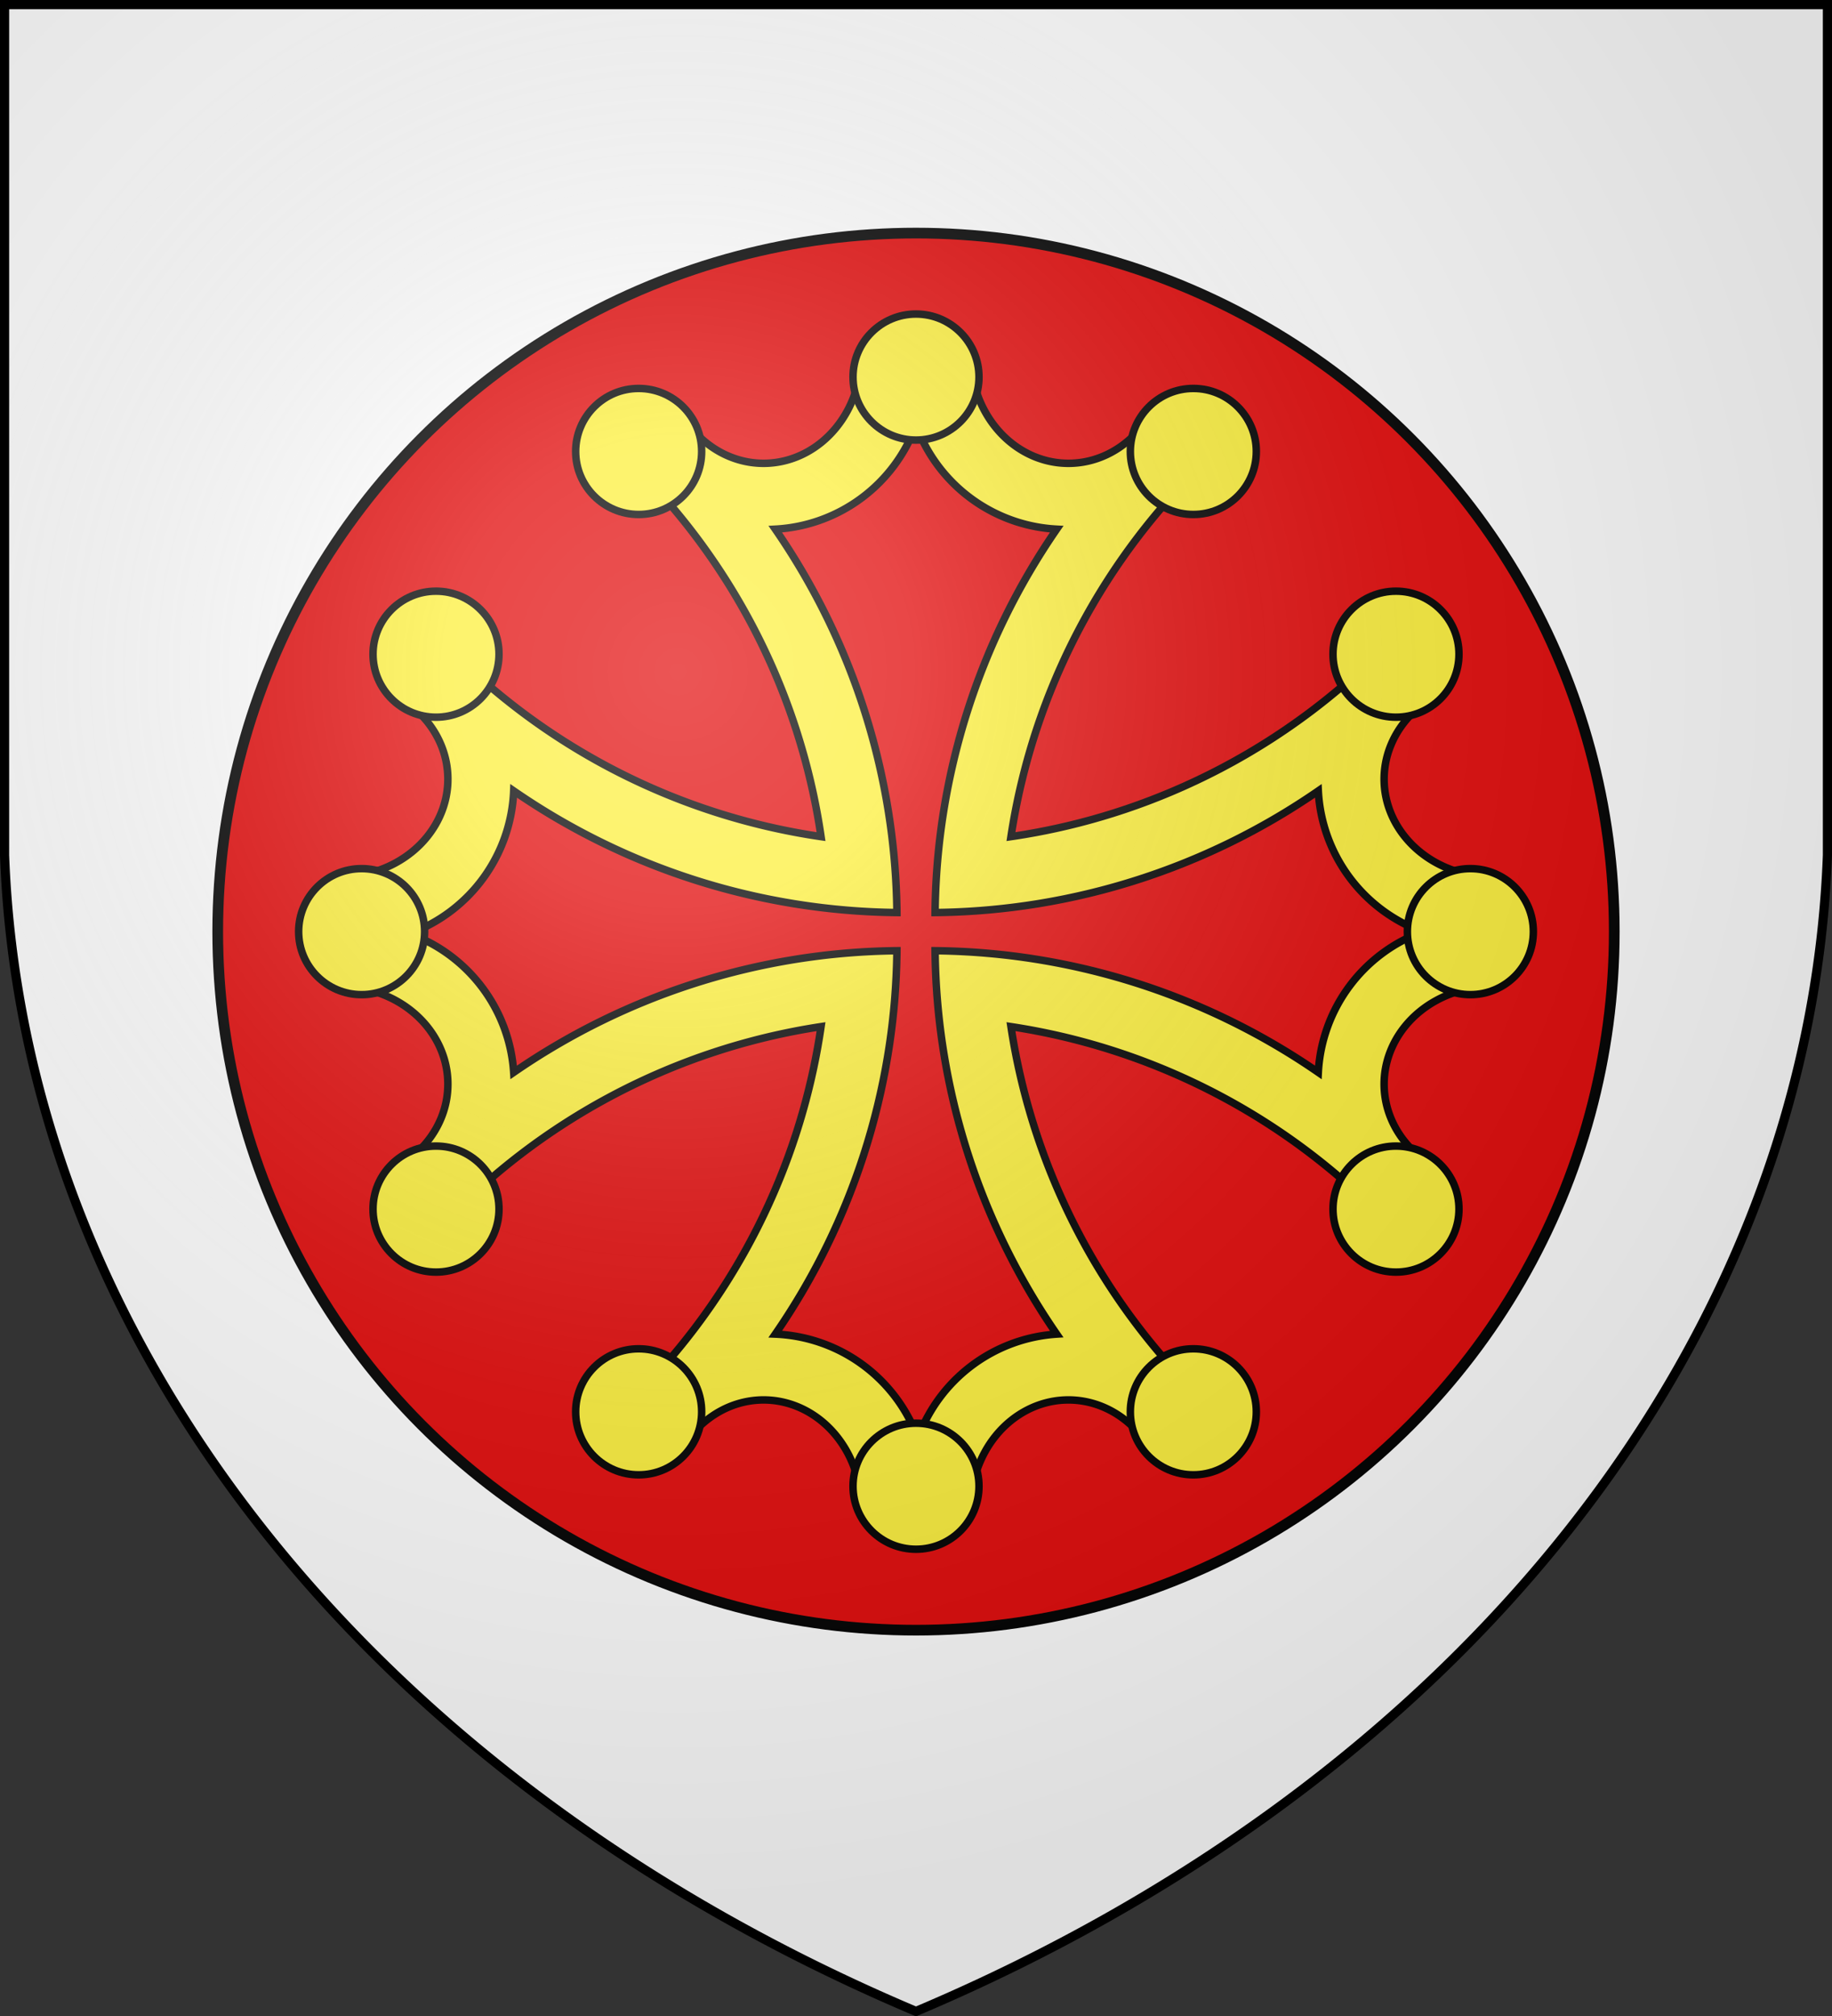
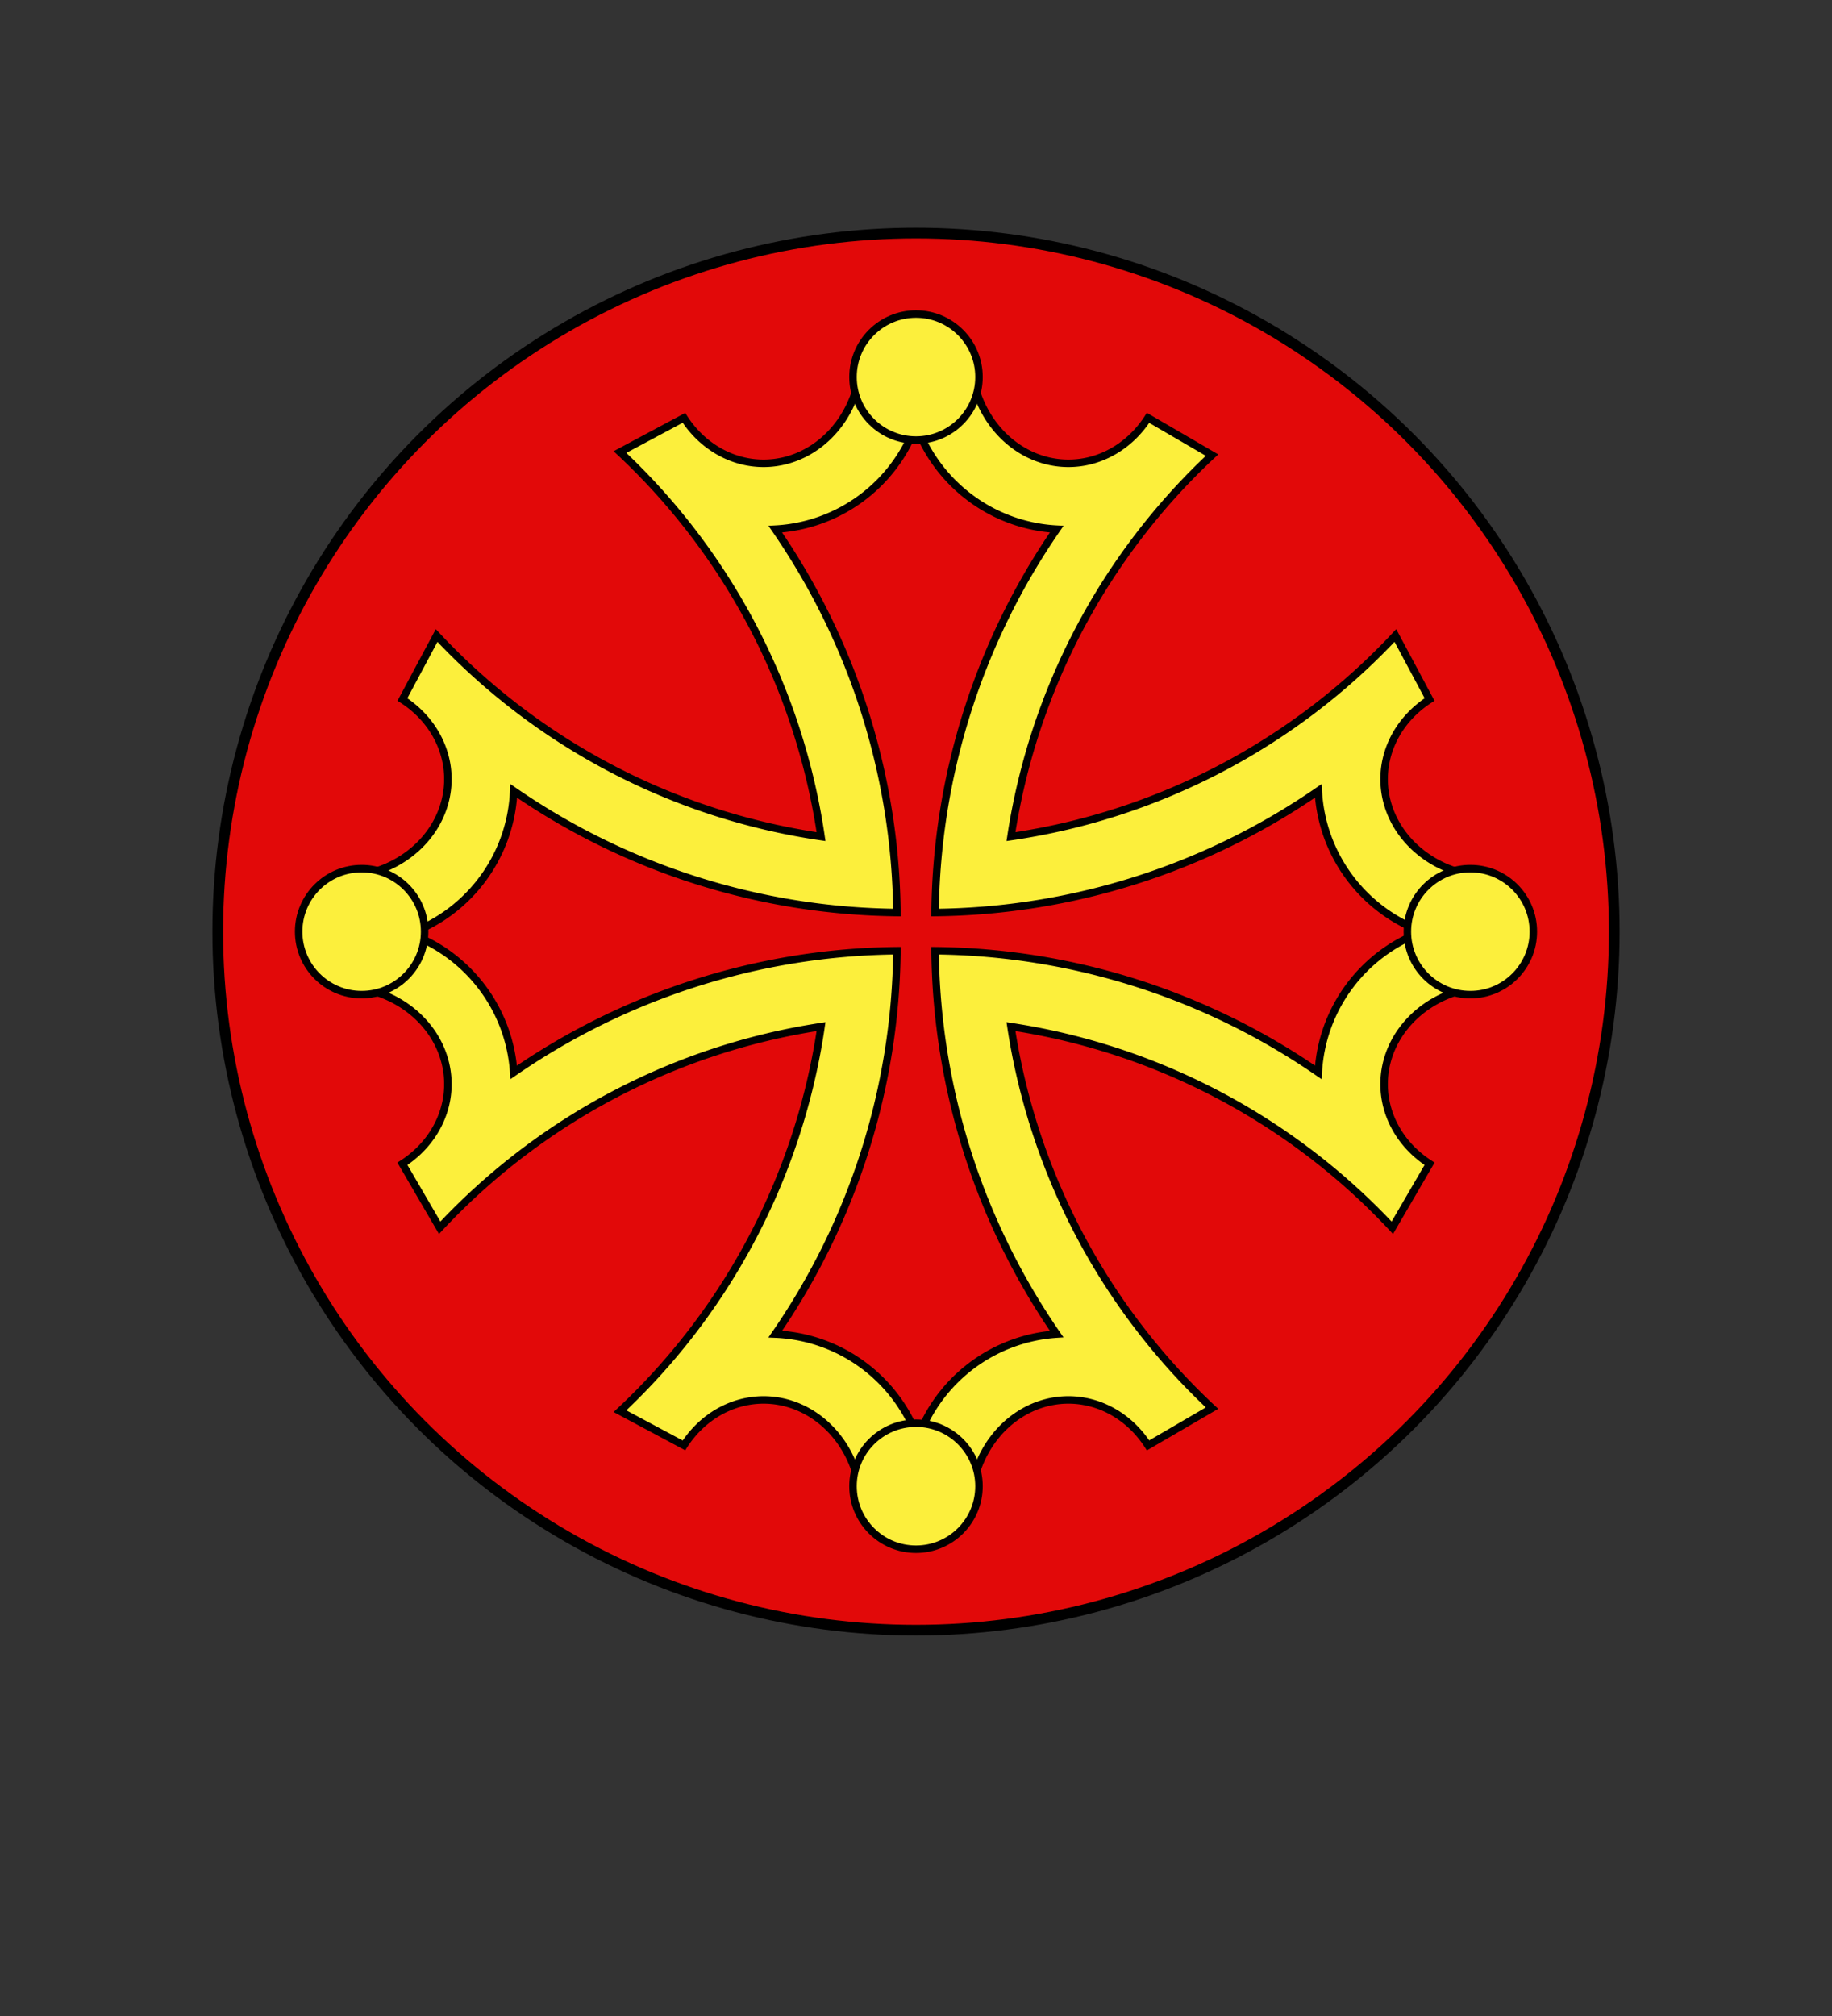
<svg xmlns="http://www.w3.org/2000/svg" xmlns:xlink="http://www.w3.org/1999/xlink" width="600" height="660">
  <rect width="100%" height="100%" fill="#333333" stroke="none" />
  <defs>
    <radialGradient id="sheen" cx="221" cy="226" fx="221" fy="226" r="300" gradientTransform="matrix(1.353,0,0,1.349,-77,-85)" gradientUnits="userSpaceOnUse">
      <stop stop-color="#FFF" stop-opacity=".31" />
      <stop offset="0.19" stop-color="#FFF" stop-opacity=".25" />
      <stop offset="0.6" stop-color="#6B6B6B" stop-opacity=".13" />
      <stop offset="1" stop-color="#000" stop-opacity=".13" />
    </radialGradient>
  </defs>
  <g fill="#FFF">
-     <path id="shield" d="M1.5 1.5h597V280A570 445 0 0 1 300 658.5 570 445 0 0 1 1.5 280Z" />
-   </g>
+     </g>
  <g transform="translate(300,305)">
    <circle r="228.69" fill="#E20909" stroke="#000" stroke-width="3.5" />
    <g fill="#FCEF3C" stroke="#000" stroke-width="2.45">
      <path d="M18.25-183.64A32 35.4 0 0 0 76-168.2L96.95-156A215 215 0 0 0 31.1-31.1 215 215 0 0 0 157-96.95L168.2-76a35.4 32 0 0 0 15.44 57.75v36.5A35.4 32 0 0 0 168.2 76L156 96.95A215 215 0 0 0 31.1 31.1 215 215 0 0 0 96.95 156L76 168.2a32 35.4 0 0 0-57.75 15.44h-36.5A32 35.4 0 0 0-76 168.2L-96.95 157A215 215 0 0 0-31.1 31.1 215 215 0 0 0-156 96.95L-168.2 76a35.4 32 0 0 0-15.44-57.75v-36.5A35.4 32 0 0 0-168.2-76L-157-96.95A215 215 0 0 0-31.1-31.1 215 215 0 0 0-96.95-157L-76-168.2a32 35.4 0 0 0 57.75-15.44ZM0-165.88a52 52 0 0 1-46.08 34.12A225 225 0 0 1-6.25-6.25 225 225 0 0 1-131.76-46.08 52 52 0 0 1-165.88.65a52 52 0 0 1 34.12 45.43A225 225 0 0 1-6.25 6.25 225 225 0 0 1-46.08 131.76 52 52 0 0 1 .61 165.88a52 52 0 0 1 45.47-34.12A225 225 0 0 1 6.25 6.25 225 225 0 0 1 131.76 46.08 52 52 0 0 1 165.88.04a52 52 0 0 1-34.12-46.12A225 225 0 0 1 6.25-6.25 225 225 0 0 1 46.08-131.76 52 52 0 0 1 0-165.88Z" />
      <g id="circles2">
        <g id="circles">
-           <circle cx="-90.83" cy="157.2" r="20.63" />
          <circle cy="181.56" r="20.63" />
-           <circle cx="90.83" cy="157.2" r="20.63" />
        </g>
        <use xlink:href="#circles" transform="scale(1,-1)" />
      </g>
      <use xlink:href="#circles2" transform="rotate(90)" />
    </g>
  </g>
  <use xlink:href="#shield" fill="url(#sheen)" stroke="#000" stroke-width="3" />
</svg>